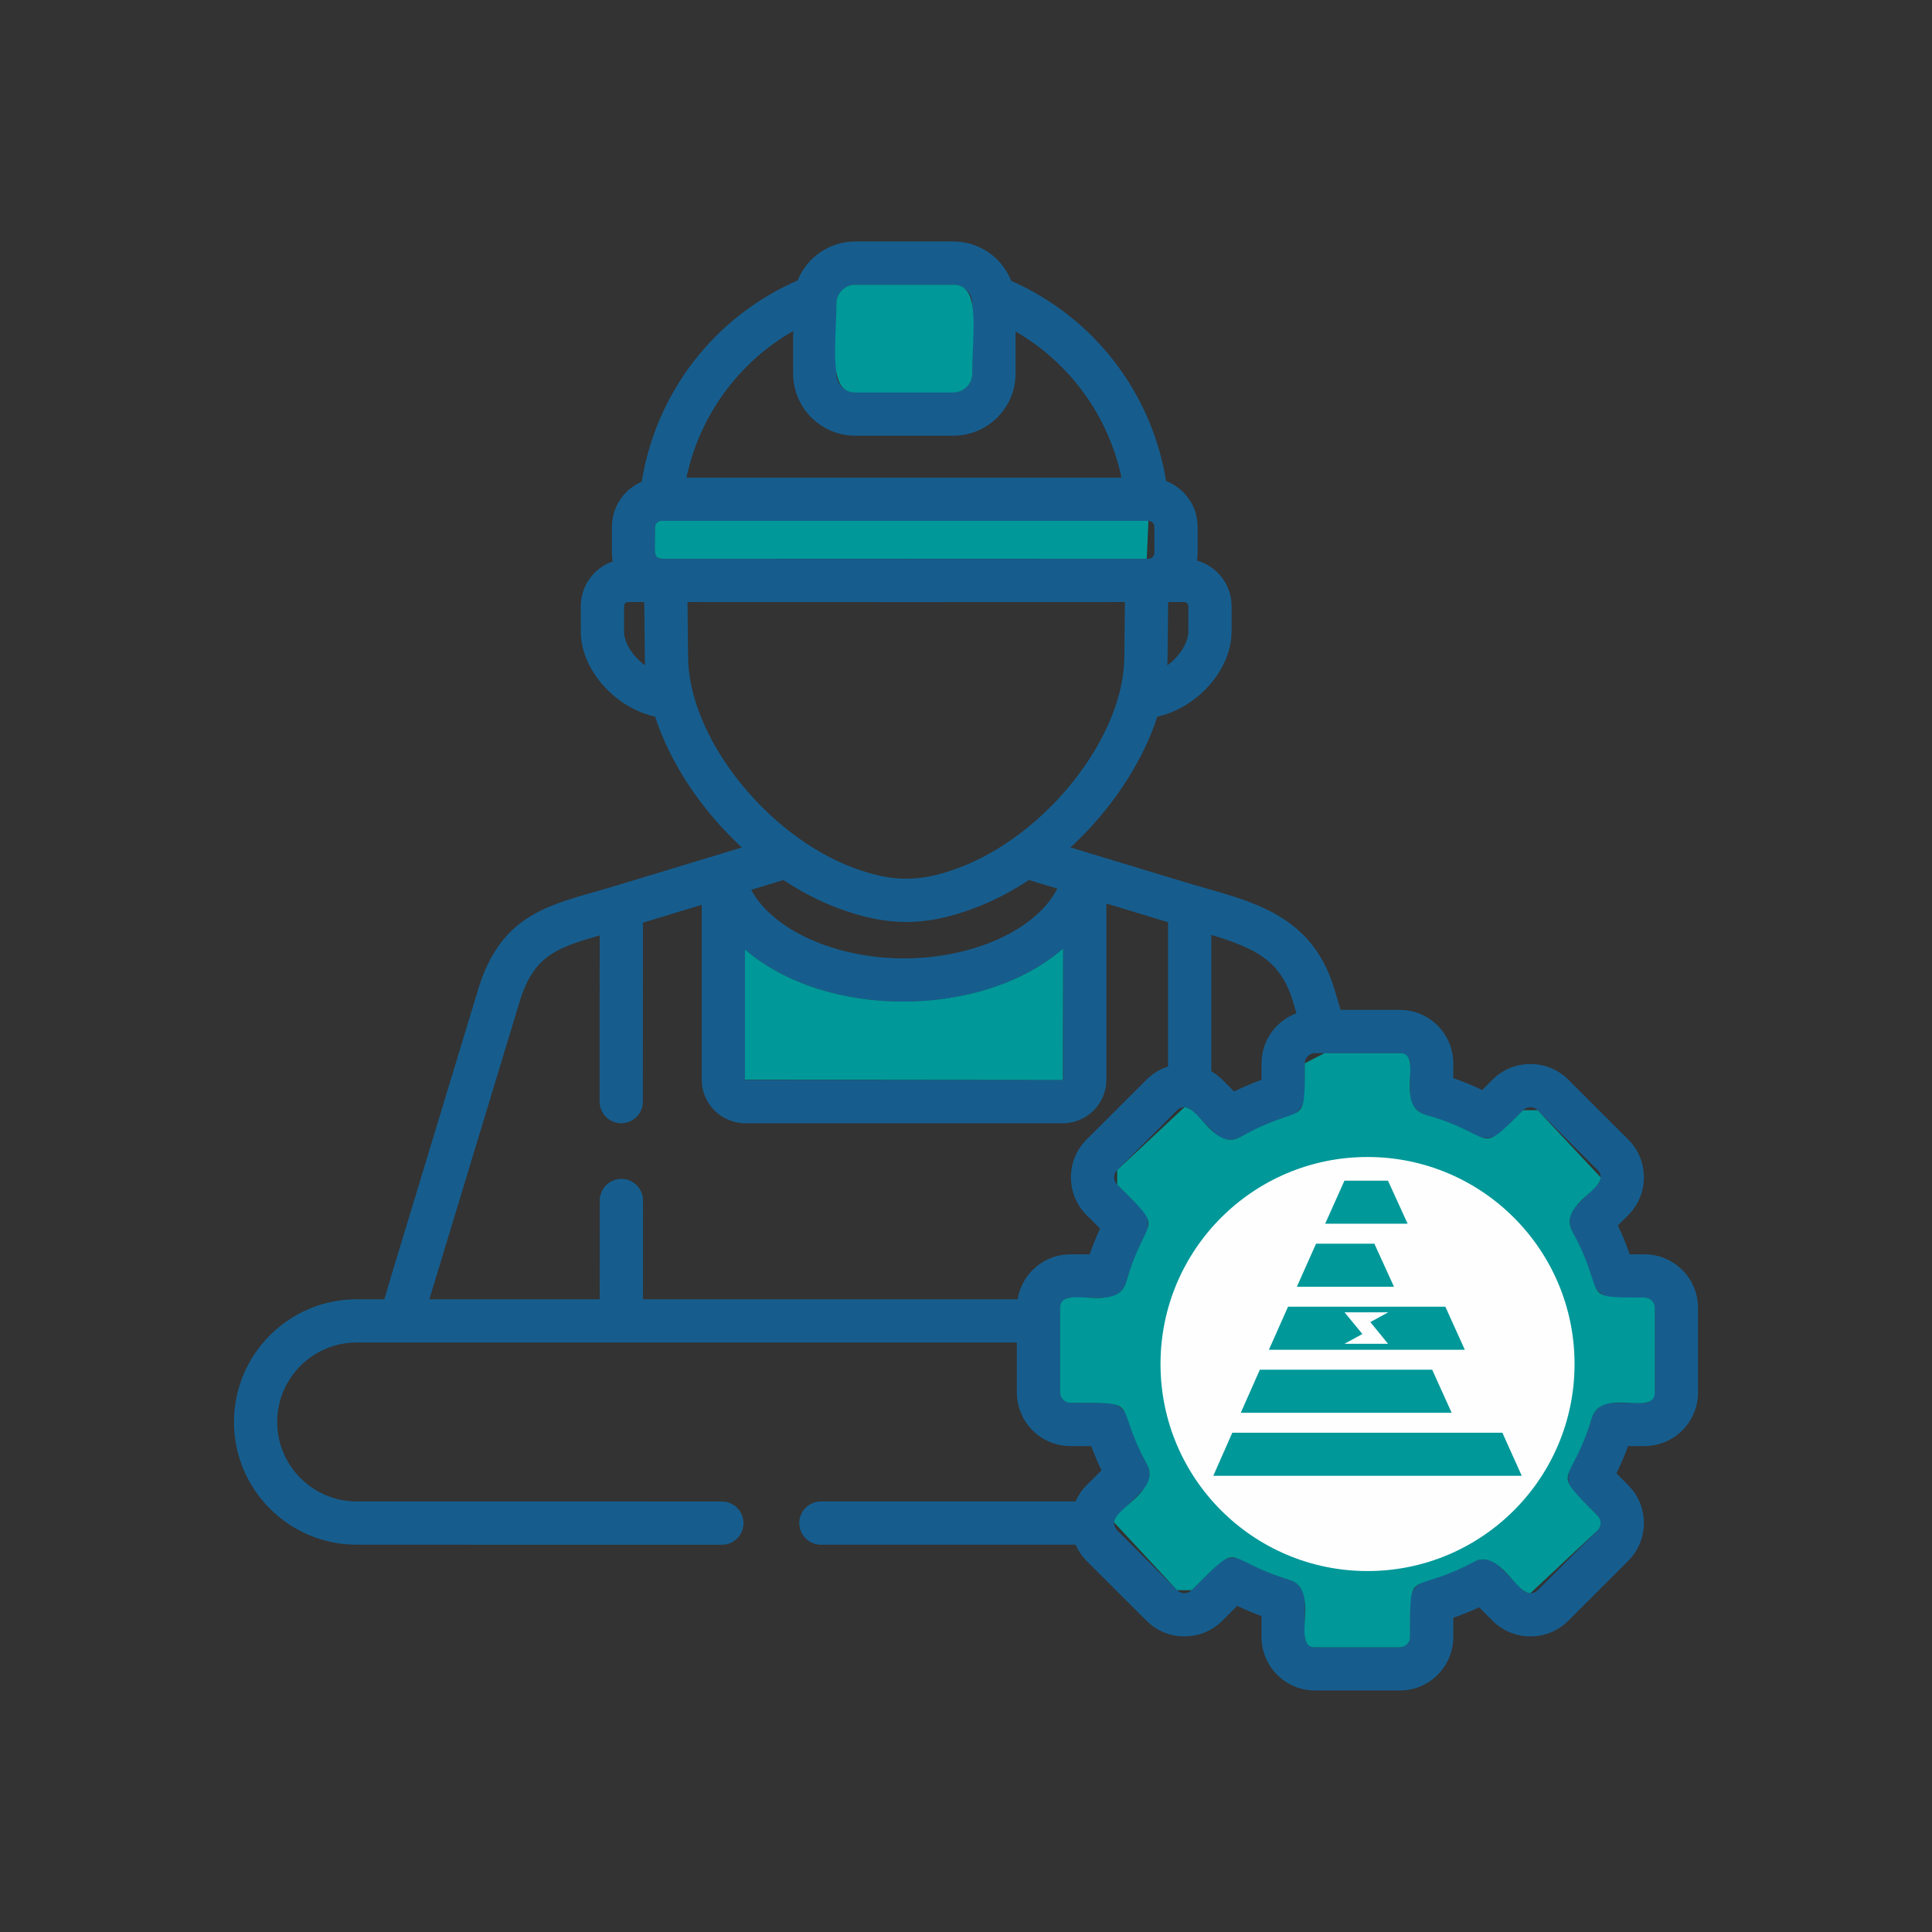
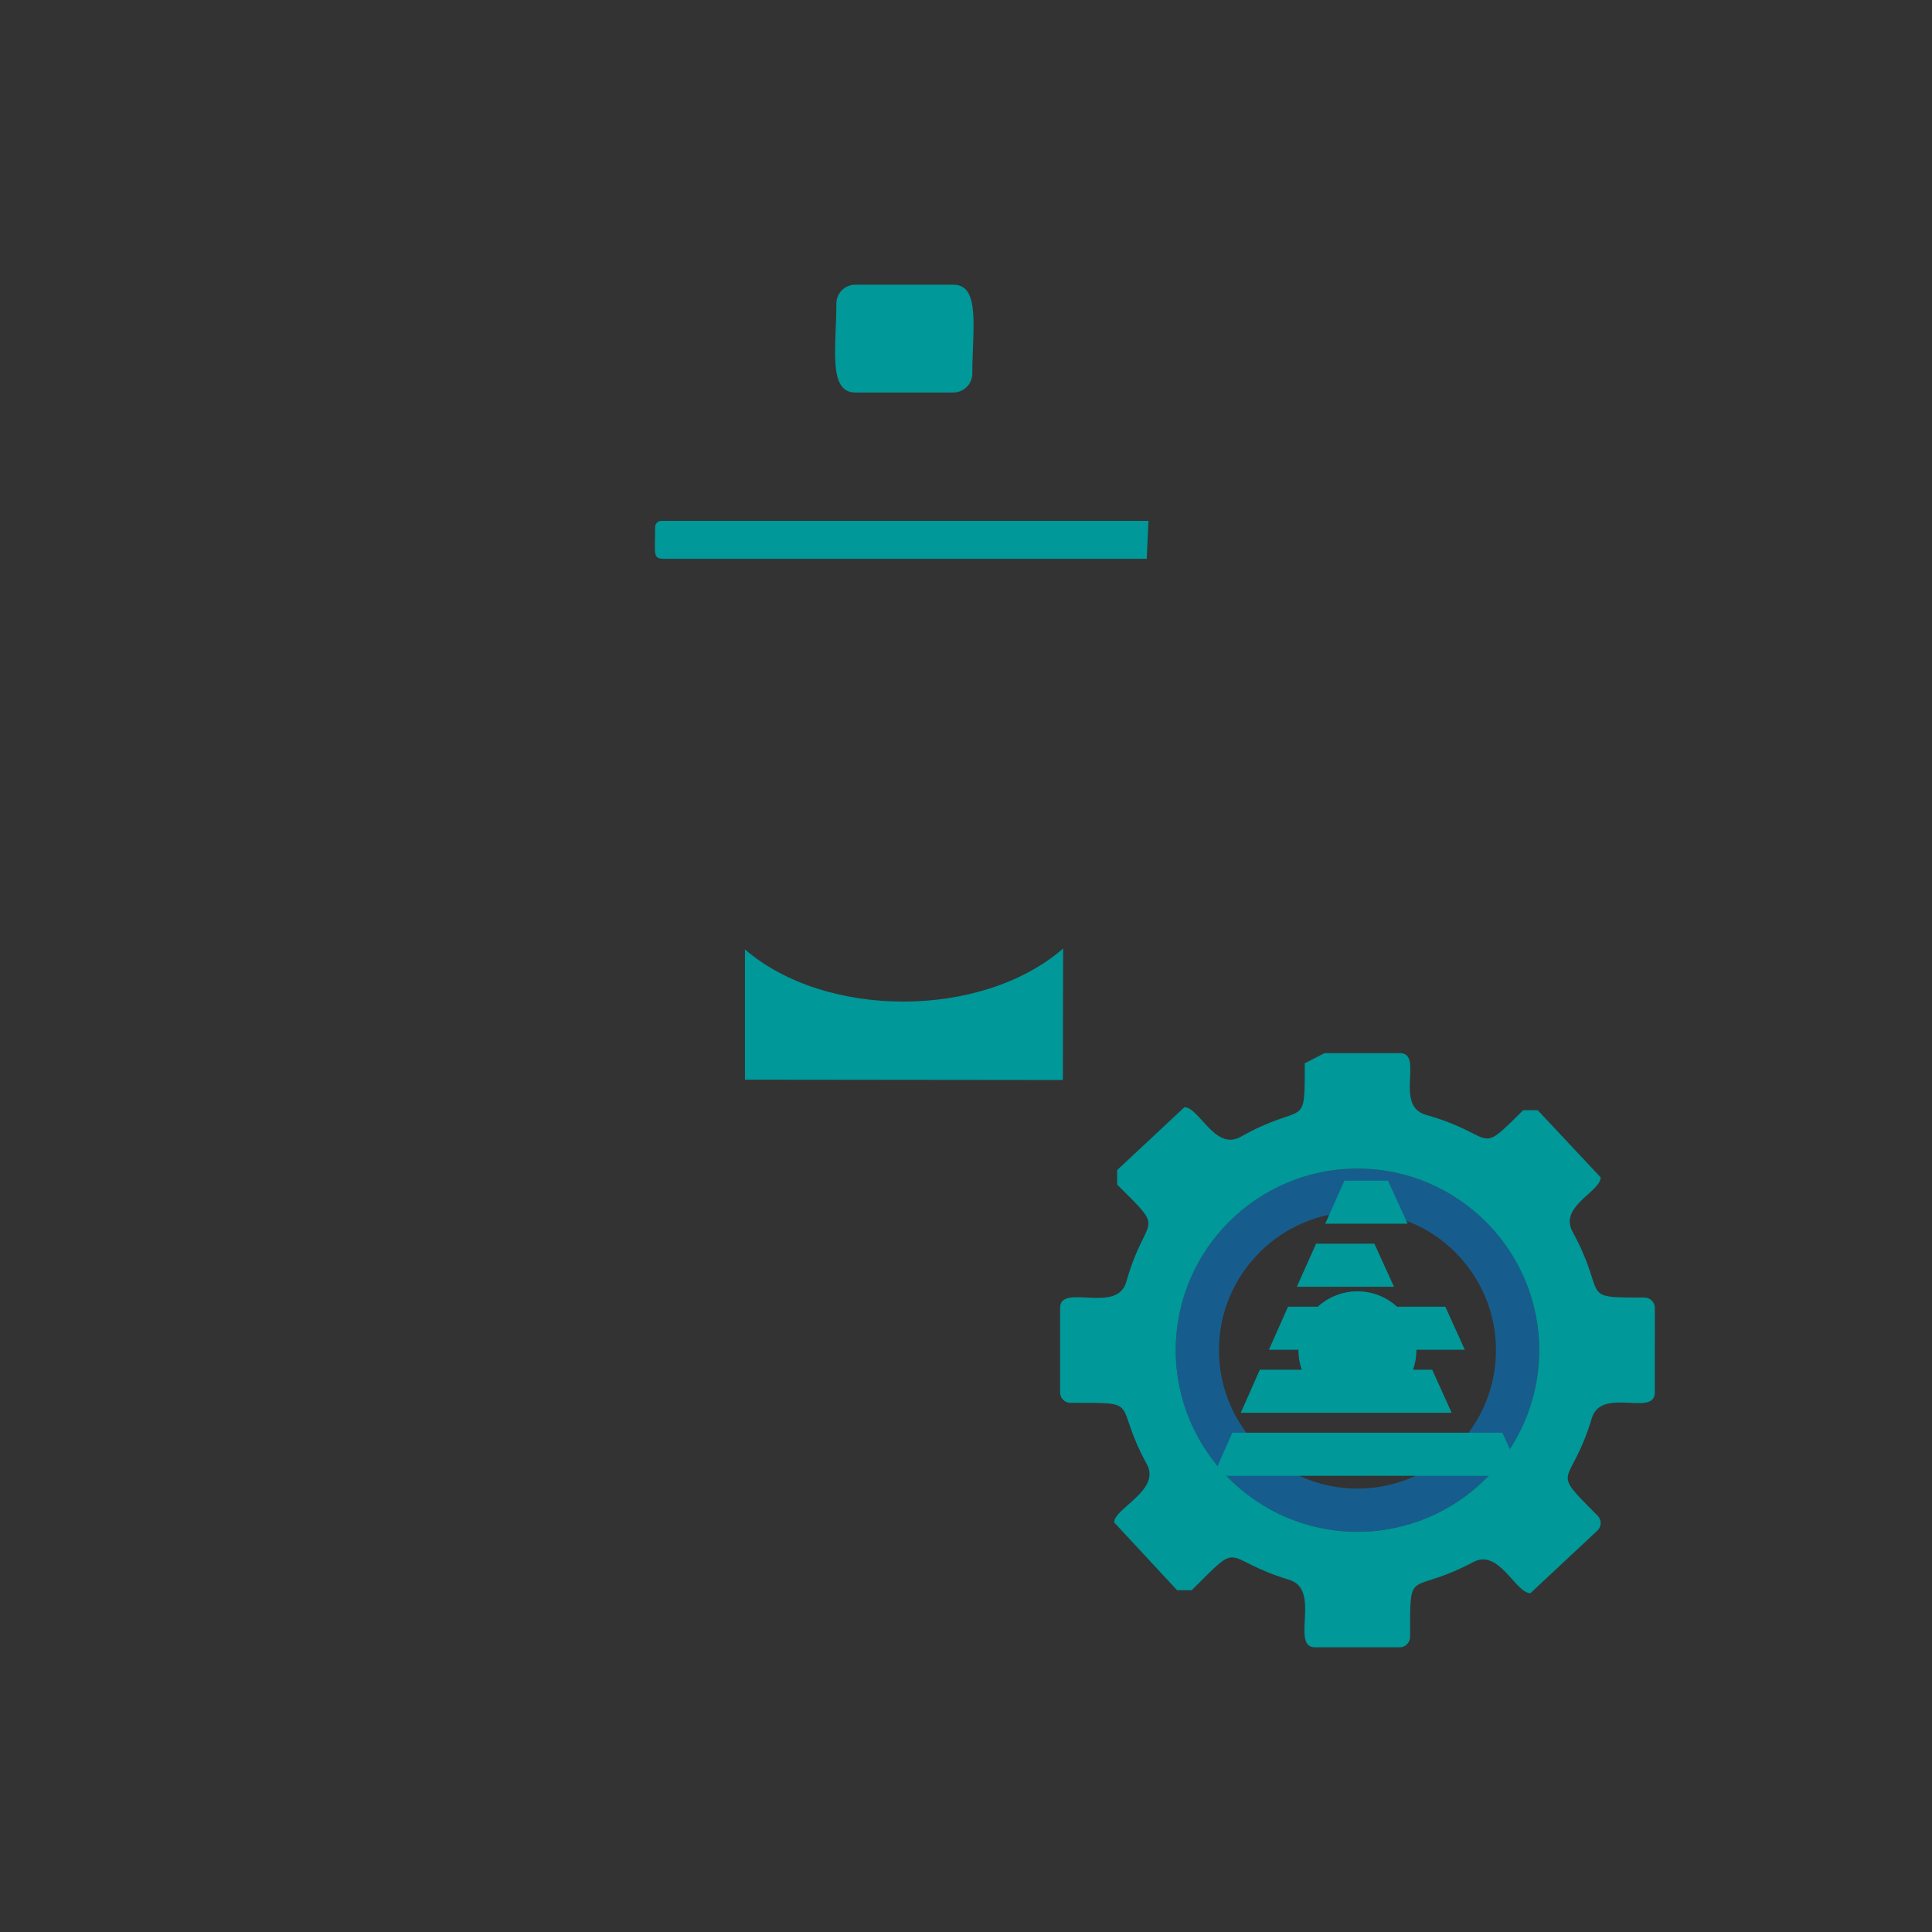
<svg xmlns="http://www.w3.org/2000/svg" xml:space="preserve" width="101.6mm" height="101.6mm" version="1.0" style="shape-rendering:geometricPrecision; text-rendering:geometricPrecision; image-rendering:optimizeQuality; fill-rule:evenodd; clip-rule:evenodd" viewBox="0 0 10160 10160">
  <rect x="0" y="0" width="10160" height="10160" fill="#333333" stroke="none" />
  <defs>
    <style type="text/css">
   
    .fil3 {fill:none}
    .fil1 {fill:#009899}
    .fil0 {fill:#165D8E}
    .fil2 {fill:#FEFEFE}
   
  </style>
  </defs>
  <g id="Layer_x0020_1">
    <g id="_2332858637552">
      <g>
        <g>
          <g>
-             <path class="fil0" d="M8648.04 6596.35l-77.78 0c-17.89,-51.66 -38.68,-102.34 -62.24,-151.86l54.59 -54.46c53.05,-52.96 82.22,-123.55 82.22,-198.71 0,-75.22 -29.17,-145.72 -82.22,-198.7l-315.38 -315.07c-52.99,-52.92 -123.64,-82.06 -198.99,-82.06 -75.45,0 -146.04,29.14 -199.08,82.06l-54.5 54.52c-49.49,-23.49 -100.33,-44.22 -152.12,-62.18l0 -78.06c0,-154.92 -126.12,-280.92 -281.01,-280.92l-311.7 0 -37.17 -124.55c-0.28,-0.88 -0.5,-1.7 -0.85,-2.49 -114.28,-353.59 -395.46,-433.92 -667.24,-511.63 -36.45,-10.3 -74.19,-21.17 -111.89,-32.63l-492.29 -149.35c-0.76,-0.22 -1.45,-0.47 -2.18,-0.66 -1.16,-0.38 -2.39,-0.76 -3.59,-1.07l-105.34 -31.94c211.53,-194.9 376.65,-441.01 456.98,-688.1 87.92,-18.93 176.37,-67.44 248,-138.07 90.44,-89.36 142.39,-202.13 142.39,-309.43l0 -133.21c0,-114.25 -77.31,-210.46 -182.14,-239.66 2.11,-13.29 3.5,-26.77 3.5,-40.57l0 -136.74c0,-109.91 -68.99,-203.87 -165.79,-241.23 -76.36,-466.84 -380.78,-861.13 -814.6,-1052.66 -47.88,-121.02 -166.14,-206.92 -304.36,-206.92l-515.57 0c-137.12,0 -254.65,84.83 -303.03,204.62 -437.7,191.59 -744.39,588.47 -819.87,1058.58 -92.07,39.69 -156.74,131.17 -156.74,237.61l0 136.74c0,15.31 1.54,30.34 4.09,44.95 -97.4,33.64 -167.74,126.29 -167.74,235.28l0 133.21c0,107.3 51.91,220.07 142.41,309.43 71.61,70.75 160.09,119.2 248.17,138.07 80.26,247.34 245.23,493.36 456.5,688.16l-667.15 202.55c-0.03,0.06 -0.06,0.06 -0.12,0.06 -0.32,0.16 -0.63,0.19 -0.95,0.25 -37.26,11.25 -73.24,21.49 -108.08,31.41 -262.93,74.78 -490.02,139.3 -604.74,492.83 -0.29,0.72 -0.48,1.35 -0.67,2.11l-470.58 1551.46c-10.55,35.03 -19.85,66.65 -27.97,95.41l-145.28 0c-355.93,0 -645.51,289.34 -645.51,645.39 0,355.64 289.58,645.06 645.51,645.06l1920.2 0.38 0.07 0c62.78,0 113.65,-50.84 113.65,-113.59 0,-62.65 -50.87,-113.65 -113.59,-113.65l-1920.33 -0.38c-230.62,0 -418.24,-187.46 -418.24,-418.2 0,-230.37 187.62,-417.92 418.24,-417.92l232.78 0c0.1,0 0.32,0.16 0.45,0.16 0.03,0 0.12,-0.16 0.18,-0.16l3238.22 0 0 263.25c0,155.23 126.13,281.46 281.15,281.46l110.22 0c15.9,43.44 33.73,86.21 53.58,127.95l-78.69 78.22c-25.17,25.29 -44.23,54.37 -57.83,85.24l-1339.03 0c-62.72,0 -113.65,50.87 -113.65,113.56 0,62.78 50.93,113.68 113.65,113.68l1339.12 0c13.64,30.87 32.79,59.85 58.02,85.12l315.42 315.07c52.95,52.98 123.7,82.12 198.96,82.12 75.41,0 146.03,-29.14 199.05,-82.12l78.37 -78.28c41.77,19.72 84.58,37.73 128.27,53.64l0 109.94c0,155.14 126.07,281.33 281.05,281.33l446.3 0c154.89,0 281.01,-126.19 281.01,-281.33l0 -101.37c46.34,-15.94 91.76,-34.15 135.99,-54.46l70.63 70.53c53.04,52.98 123.63,82.12 199.08,82.12 75.35,0 146,-29.14 198.99,-82.12l315.38 -315.07c109.37,-109.31 109.53,-287.67 0,-397.92l-62.24 -62.12c22.9,-46.81 43.4,-94.81 61.3,-143.73l86.34 0c155.26,0 281.55,-126.23 281.55,-281.4l0 -445.38c0.06,-155.17 -126.25,-281.4 -281.52,-281.4zm-2508.13 -3143.4l0 0 3.08 -287.03 84.9 0c11.43,0 21.45,10.11 21.45,21.76l0 133.31c0,46.28 -27.97,101.53 -74.85,147.71 -11.4,11.25 -23.46,21.33 -35.88,30.46 0.86,-15.47 1.3,-30.9 1.3,-46.21zm-2783.45 15.75l0 0c-46.78,-46.15 -74.81,-101.4 -74.81,-147.71l0 -133.21c0,-11.62 10.04,-21.86 21.45,-21.86l84.89 0 3.06 285.8c0,15.75 0.44,31.6 1.38,47.44 -12.47,-9.13 -24.54,-19.21 -35.97,-30.46zm3013.56 1447.7l0 0c230.33,69.59 359.42,133.81 425.16,336.17l22.77 75.98c-107.16,39.73 -183.77,142.64 -183.77,263.28l0 86.47c-49.14,18.02 -97.34,38.65 -144.33,61.52l-62.31 -62.27c-17.33,-17.39 -36.76,-31.85 -57.52,-43.98l0 -717.17zm-2452.54 76.39l0 0c196.28,169.35 497.55,274.43 836.28,274.43 335.95,0 639.74,-108.11 837.09,-279l0 689.61c0,1.2 -1.13,1.8 -1.41,1.83l-1670.1 0c-0.72,0 -1.86,-1.07 -1.86,-1.83l0 -685.04zm32.83 -313.53l0 0 169.31 -51.4c92.96,61.3 191.05,112.36 292.11,149.88 127.45,47.12 240.72,70.71 353.97,70.71 113.78,0 227.43,-23.81 355.1,-71.63 100.39,-37.36 197.76,-88.17 290.22,-149.03l149.28 45.21c-107.64,212.09 -435.81,367.1 -806.54,367.1 -365.56,0 -692.07,-152.24 -803.45,-360.84zm447.9 -3082.85l0 0c0,-54.72 44.64,-99.26 99.48,-99.26l515.57 0c55.13,0 99.95,44.54 99.95,99.26l0 368.39c0,54.72 -44.82,99.32 -99.95,99.32l-515.57 0c-54.84,0 -99.48,-44.6 -99.48,-99.32l0 -368.39zm-227.24 144.36l0 0 0 224.03c0,180.03 146.57,326.48 326.72,326.48l515.57 0c180.5,0 327.23,-146.45 327.23,-326.48l0 -221.73c286.05,165.66 488.44,443.84 557.37,769.02l-2288.14 0c69.12,-326.69 272.99,-605.81 561.25,-771.32zm-670.49 1197.93l0 0c-0.03,0 -0.03,0 -0.03,0l-23.47 0c-17.17,0 -31.66,-14.3 -31.66,-31.15l0 -136.74c0,-16.79 14.78,-31.6 31.66,-31.6l2562.5 0c16.98,0 31.25,14.46 31.25,31.6l0 136.74c0,16.85 -14.27,31.15 -31.28,31.15l-8.91 0c0,0 0,0 0,0l-1245.6 0.51 -1284.27 -0.51c-0.1,0 -0.19,0 -0.19,0zm117.91 511.79l0 0 -3.06 -284.54 1169.52 0.35 0.09 0 1130.81 -0.35 -3.06 285.77c0,419.56 -407.17,939.32 -871.46,1112.32 -202.77,75.94 -346.88,76.07 -550.41,0.69 -464.79,-172.59 -872.43,-692.79 -872.43,-1114.24zm1733.09 3382.24l0 0 -1970.36 0 0.29 -519.53c0,-62.69 -50.88,-113.56 -113.59,-113.66 -0.07,0 -0.07,0 -0.13,0 -62.69,0 -113.59,50.81 -113.59,113.5l-0.35 519.69 -895.87 0c2.9,-9.67 5.86,-19.5 8.88,-29.73l470.27 -1550.14c73.78,-226.37 190.71,-269.14 416.6,-333.81l-0.32 874.1c-0.12,62.72 50.81,113.69 113.56,113.69 62.72,0 113.69,-50.87 113.69,-113.62l0.41 -941.14 309.24 -93.91 0 919.66c0,126.35 102.85,229.01 229.16,229.01l1670.13 0c126.09,0 228.72,-102.79 228.72,-229.01l0 -926.52 324.52 98.44 0 759c-42.34,13.39 -81.02,36.6 -113.21,68.8l-315.42 315.07c-52.95,52.98 -82.18,123.48 -82.18,198.79 0,75.07 29.23,145.66 82.18,198.62l70.97 70.9c-20.47,44.36 -38.77,89.65 -54.71,135.42l-101.65 0c-139.65,0 -255.54,102.63 -277.24,236.38zm3350.83 490.34l0 0c0,29.93 -24.34,54.24 -54.27,54.24l-168.34 0c-50.18,0 -94.34,32.83 -108.83,80.99 -26.56,88.61 -63.26,174.55 -108.9,255.12 -25.23,44.45 -17.64,100.21 18.52,136.37l121.22 120.99c21.1,21.36 21.26,55.82 0.22,76.77l-315.39 315.13c-13.51,13.51 -29.83,15.56 -38.27,15.56 -8.54,0 -24.76,-2.05 -38.4,-15.56l-128.27 -128.17c-35.37,-35.35 -89.68,-43.44 -133.72,-19.94 -78.81,41.86 -162.76,75.57 -249.7,99.88 -48.96,13.86 -82.82,58.5 -82.82,109.41l0 184.75c0,29.48 -24.73,54.24 -53.83,54.24l-446.3 0c-29.17,0 -53.8,-24.76 -53.8,-54.24l0 -191.53c0,-50.02 -32.73,-94.25 -80.55,-108.71 -84.58,-25.73 -166.13,-59.94 -242.27,-101.71 -17.14,-9.36 -35.88,-13.92 -54.59,-13.92 -29.33,0 -58.47,11.4 -80.36,33.2l-136.81 136.71c-13.6,13.54 -29.8,15.59 -38.36,15.59 -8.57,0 -24.7,-2.05 -38.37,-15.56l-315.32 -315.13c-9.67,-9.7 -14.68,-22.21 -15.41,-34.97 0,-1 0.16,-2.04 0.16,-3.08 0,-1.01 -0.16,-2.14 -0.28,-3.28 0.79,-12.82 5.83,-25.39 15.43,-35.06l136.78 -136.21c35.82,-35.75 43.78,-90.78 19.43,-135.04 -41.76,-76.17 -75.82,-157.41 -101.17,-241.73 -14.46,-48.04 -58.69,-80.87 -108.81,-80.87l-192.21 0c-29.2,0 -53.87,-24.85 -53.87,-54.24l0 -445.32c0,-29.42 24.67,-54.18 53.87,-54.18l184.97 0c50.87,0 95.51,-33.77 109.34,-82.66 24.22,-85.74 57.99,-169.6 100.45,-249.17 23.53,-44.19 15.4,-98.38 -19.91,-133.75l-128.71 -128.59c-13.67,-13.51 -15.69,-29.7 -15.69,-38.08 0,-8.35 2.02,-24.41 15.69,-37.96l315.32 -315.07c13.61,-13.7 29.83,-15.68 38.31,-15.68 8.56,0 24.76,1.98 38.36,15.62l121.47 121.31c36.13,35.97 91.7,43.66 136.08,18.71 81.05,-45.64 167.36,-82.44 256.48,-109.59 47.88,-14.52 80.55,-58.62 80.55,-108.71l0 -168.12c0,-29.17 24.63,-53.77 53.8,-53.77l49.52 0c0.12,0 0.28,0.07 0.38,0.07 0.09,0 0.31,-0.07 0.4,-0.07l396 0c29.1,0 53.83,24.6 53.83,53.77l0 161.32c0,50.87 33.77,95.51 82.69,109.34 91.57,25.92 180.44,62.15 264.04,107.85 44.32,24.23 99.19,16.35 134.88,-19.24l112.9 -112.81c13.64,-13.57 29.86,-15.68 38.4,-15.68 8.44,0 24.76,2.11 38.27,15.68l315.39 315.07c13.6,13.55 15.62,29.61 15.62,38.05 0,8.35 -2.02,24.48 -15.62,37.99l-112.9 112.84c-35.69,35.72 -43.6,90.63 -19.41,134.85 45.81,83.57 82.13,172.34 108.08,263.82 13.74,48.89 58.4,82.69 109.28,82.69l161.15 0c29.9,0 54.31,24.32 54.31,54.15l0 445.32 -0.13 0z" />
-           </g>
+             </g>
          <g>
-             <path class="fil0" d="M7138.66 6563.97c-296.23,0 -537.27,240.63 -537.27,536.45 0,295.83 240.98,536.46 537.27,536.46 295.95,0 536.77,-240.63 536.77,-536.46 0,-295.82 -240.88,-536.45 -536.77,-536.45zm0 845.66l0 0c-170.95,0 -310,-138.63 -310,-309.21 0,-170.51 139.05,-309.2 310,-309.2 170.61,0 309.43,138.69 309.43,309.2 0,170.52 -138.82,309.21 -309.43,309.21z" />
+             <path class="fil0" d="M7138.66 6563.97zm0 845.66l0 0c-170.95,0 -310,-138.63 -310,-309.21 0,-170.51 139.05,-309.2 310,-309.2 170.61,0 309.43,138.69 309.43,309.2 0,170.52 -138.82,309.21 -309.43,309.21z" />
            <path class="fil0" d="M7138.66 6145.46c-527.1,0 -955.76,428.37 -955.76,954.96 0,526.66 428.66,955.01 955.76,955.01 526.88,0 955.6,-428.35 955.6,-955.01 0,-526.59 -428.72,-954.96 -955.6,-954.96zm0 1682.85l0 0c-401.72,0 -728.51,-326.57 -728.51,-727.89 0,-401.25 326.79,-727.78 728.51,-727.78 401.63,0 728.39,326.53 728.39,727.78 0,401.32 -326.79,727.89 -728.39,727.89z" />
          </g>
        </g>
        <path class="fil1" d="M5113.18 1964.78c0,-231.95 45.31,-467.66 -99.94,-467.66l-515.56 0c-54.86,0 -99.5,44.56 -99.5,99.27 0,230.69 -45.23,467.74 99.5,467.74l515.56 0c55.15,0 99.94,-44.64 99.94,-99.35z" />
        <path class="fil1" d="M3500.46 2938.66l2530.04 0 8.96 -199.44 -2562.47 0c-16.88,0 -31.68,14.81 -31.68,31.54 0,154.95 -15.4,167.9 55.15,167.9z" />
        <path class="fil1" d="M8269.6 6477.1c-72.7,-132.89 147.99,-210.18 147.99,-285.69l-331.07 -353.13 -76.62 0c-251.19,250.45 -130.08,132.22 -511.86,24.21 -168.79,-47.75 -8.29,-324.41 -136.51,-324.41l-396 0 -104.09 53.75c0,362.16 5.04,193.81 -337.07,386.44 -134.81,75.89 -217.72,-155.68 -295.9,-155.68l-353.58 330.77 0 76.03c267.18,264.96 151.99,143.84 48.12,511.49 -48.64,172.12 -348.17,5.18 -348.17,136.88l0 445.3c0,29.39 24.65,54.27 53.9,54.27 387.92,0 218.69,-11.92 402.21,322.55 75.22,137.04 -174.2,233.8 -171.68,306.35l330.85 356.46 76.77 -0.07c274.96,-274.14 146.95,-165.69 514,-54.27 169.02,51.31 3.48,354.47 134.37,354.47l446.27 0c29.09,0 53.82,-24.73 53.82,-54.19 0,-382.53 -8.29,-212.7 332.55,-394.08 135.77,-72.25 220.91,163.69 300.35,163.69l353.65 -330.7c21.09,-20.95 20.95,-55.38 -0.23,-76.77 -260.88,-262 -143.69,-136.74 -30.79,-512.45 50.34,-167.61 331.44,-5.48 331.44,-135.26l0.15 -445.3c0,-29.83 -24.44,-54.19 -54.34,-54.19 -356.62,0 -188.42,1.33 -378.53,-346.47zm-1130.91 -331.66c526.89,0 955.6,428.42 955.6,955.01 0,526.66 -428.71,955.01 -955.6,955.01 -527.11,0 -955.75,-428.35 -955.75,-955.01 0,-526.59 428.64,-955.01 955.75,-955.01z" />
        <path class="fil1" d="M7138.69 7409.61c170.57,0 309.38,-138.67 309.38,-309.16 0,-170.57 -138.81,-309.23 -309.38,-309.23 -171.01,0 -310.04,138.66 -310.04,309.23 0,170.57 139.03,309.16 310.04,309.16z" />
        <path class="fil1" d="M3917.48 5677.85l1671.94 1.78 1.4 -691.38c-428.72,371.27 -1248.84,370.9 -1673.34,4.51l0 685.09z" />
      </g>
      <g>
-         <path class="fil2" d="M7191.55 6053.84c618.17,0 1119.29,501.12 1119.29,1119.29 0,618.17 -501.12,1119.29 -1119.29,1119.29 -618.17,0 -1119.29,-501.12 -1119.29,-1119.29 0,-618.17 501.12,-1119.29 1119.29,-1119.29z" />
        <path class="fil1" d="M8002.59 7760.82l-101.79 -226.32 -1420.42 0 -99.86 226.32 1622.07 0zm-1477.52 -331.39l1108.88 0 -102.37 -226.29 -906.39 0 -100.12 226.29zm147.84 -331.35l1030.24 0 -102.42 -226.33 -827.26 -0.07 -100.56 226.4zm627.59 -196.96l-229.79 0.15 93.83 114.05 -94.32 51.32 229.16 0 -93.04 -114.09 94.16 -51.43zm-480.54 -134.43l510.72 0 -103.11 -226.29 -306.73 -0.04 -100.88 226.33zm148.96 -331.43l433.47 0 -103.22 -226.24 -229.05 0 -101.2 226.24z" />
-         <path class="fil1" d="M7191.55 5992.25c652.18,0 1180.88,528.7 1180.88,1180.88 0,652.18 -528.7,1180.87 -1180.88,1180.87 -652.18,0 -1180.87,-528.69 -1180.87,-1180.87 0,-652.18 528.69,-1180.88 1180.87,-1180.88zm0 92.16c601.28,0 1088.72,487.44 1088.72,1088.72 0,601.28 -487.44,1088.71 -1088.72,1088.71 -601.28,0 -1088.71,-487.43 -1088.71,-1088.71 0,-601.28 487.43,-1088.72 1088.71,-1088.72z" />
      </g>
    </g>
    <rect class="fil3" x="-0.01" y="-0.01" width="10160" height="10160" />
  </g>
</svg>